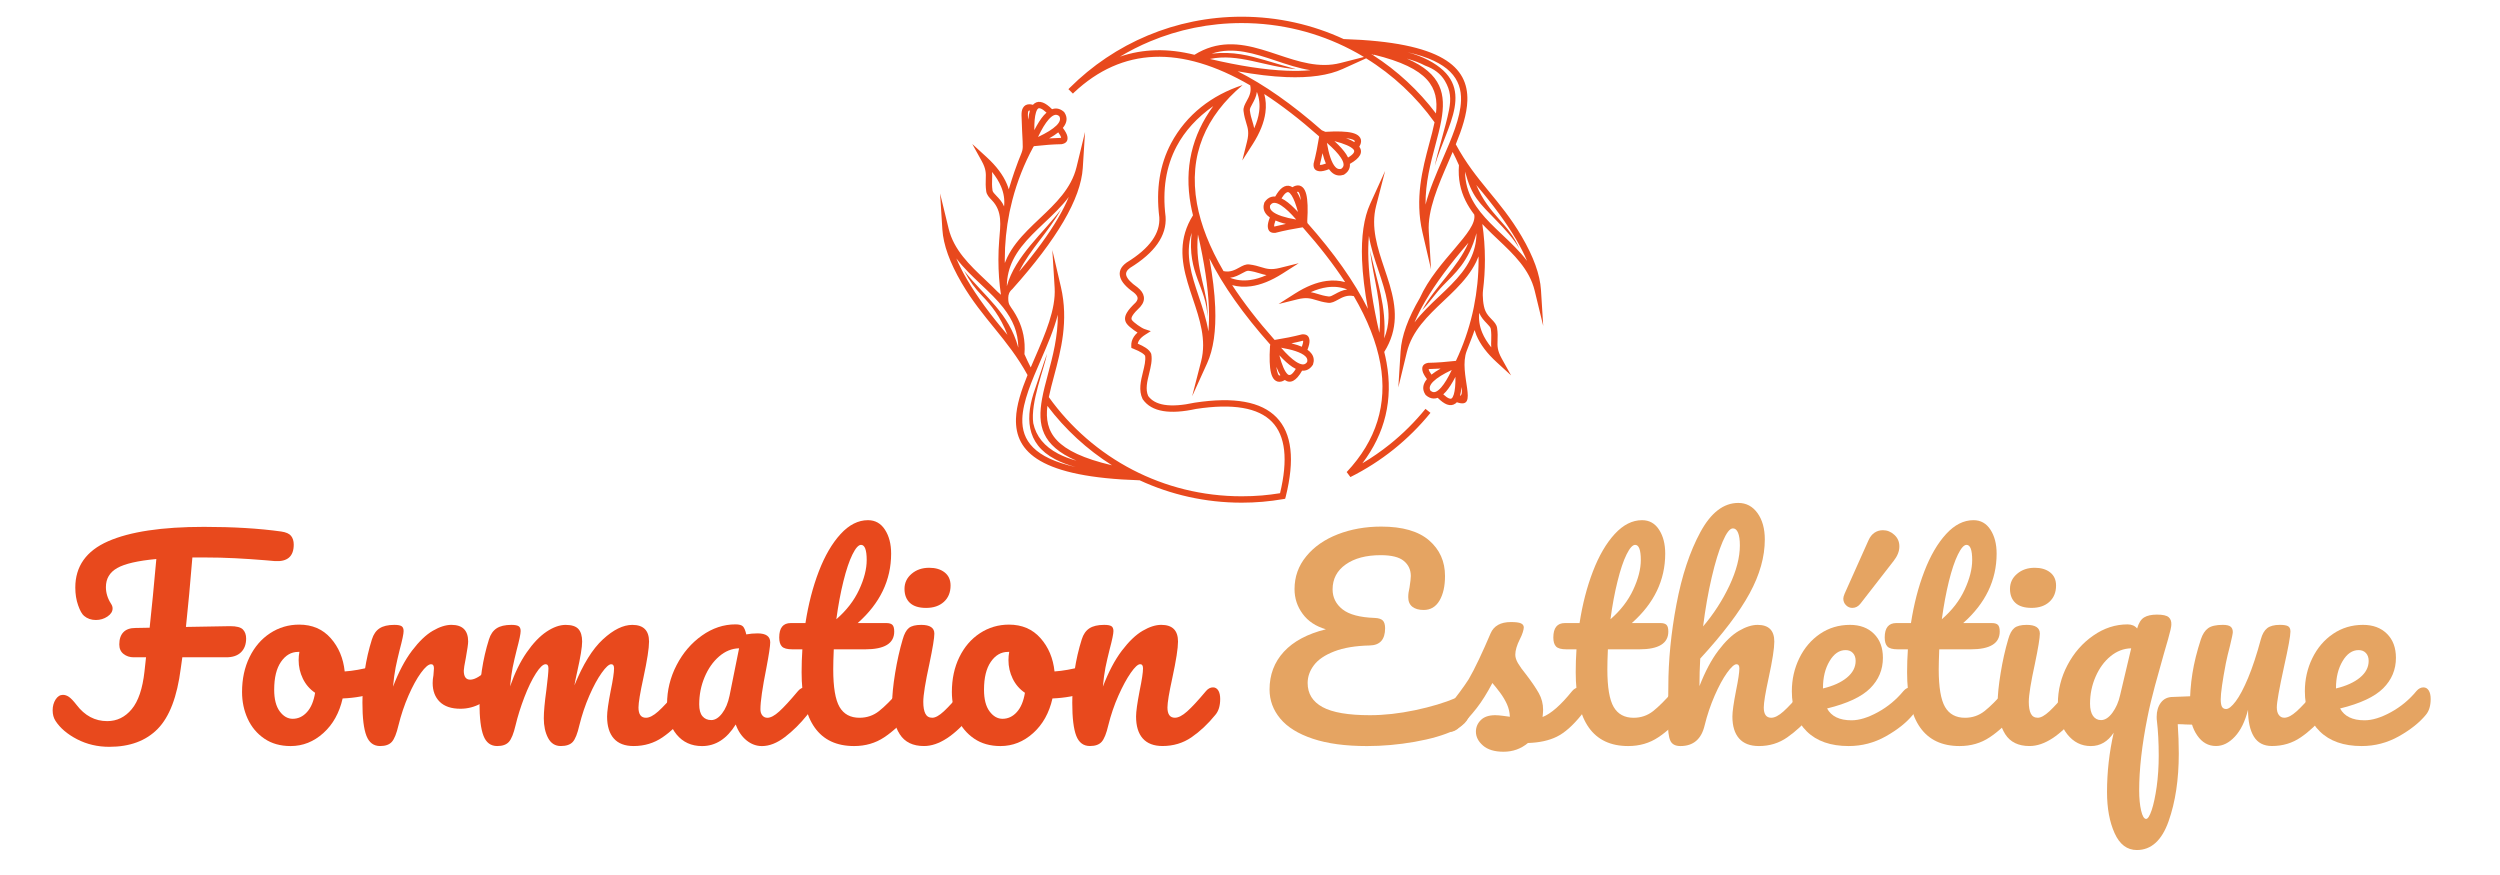
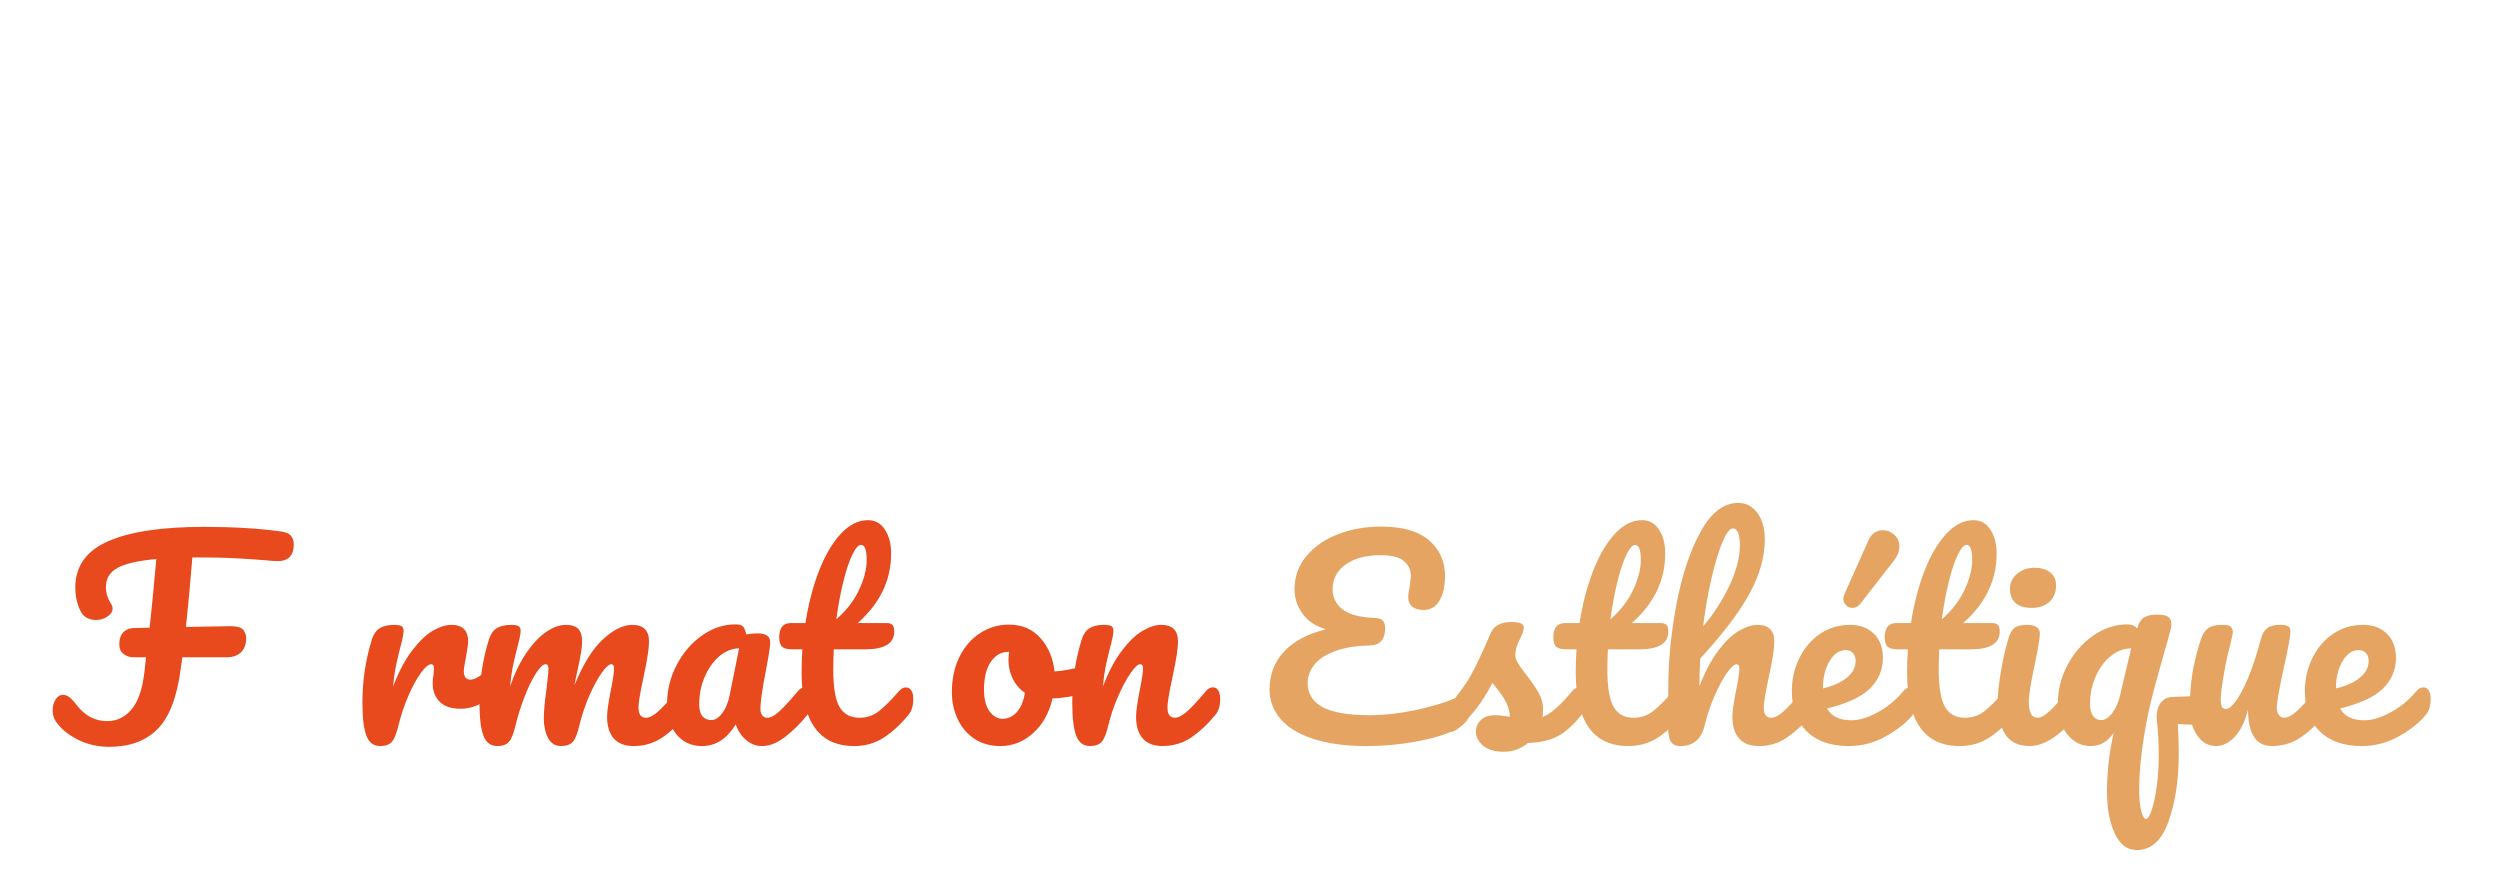
<svg xmlns="http://www.w3.org/2000/svg" version="1.1" id="Calque_1" x="0px" y="0px" width="200px" height="70px" viewBox="0 0 200 70" enable-background="new 0 0 200 70" xml:space="preserve">
  <g>
    <path fill="#E8491D" d="M23.283,42.868c0.144,0.18,0.216,0.413,0.216,0.701c0,0.946-0.508,1.385-1.523,1.317l-0.72-0.063   c-0.81-0.066-1.616-0.122-2.419-0.163c-0.803-0.042-1.643-0.063-2.521-0.063H15.39c-0.165,2.031-0.336,3.883-0.515,5.558   l3.54-0.062c0.508,0,0.847,0.088,1.019,0.267c0.171,0.18,0.257,0.42,0.257,0.721c0,0.466-0.138,0.834-0.412,1.102   c-0.274,0.268-0.666,0.401-1.173,0.401h-3.52l-0.124,0.885c-0.288,2.266-0.902,3.877-1.842,4.837   c-0.939,0.961-2.233,1.44-3.879,1.44c-0.934,0-1.791-0.202-2.573-0.605c-0.782-0.406-1.358-0.896-1.729-1.473   c-0.151-0.233-0.227-0.514-0.227-0.843s0.079-0.619,0.237-0.867c0.157-0.244,0.354-0.369,0.586-0.369   c0.165,0,0.326,0.056,0.483,0.164c0.158,0.11,0.361,0.323,0.607,0.639c0.659,0.866,1.476,1.298,2.45,1.298   c0.782,0,1.437-0.32,1.965-0.958c0.528-0.637,0.868-1.643,1.019-3.016l0.124-1.132h-0.987c-0.316,0-0.587-0.089-0.814-0.268   c-0.226-0.178-0.339-0.432-0.339-0.761c0-0.426,0.11-0.752,0.33-0.979c0.219-0.227,0.542-0.338,0.967-0.338   c0.384,0,0.761-0.009,1.132-0.021c0.164-1.51,0.343-3.342,0.535-5.495c-1.481,0.137-2.524,0.378-3.128,0.72   c-0.604,0.343-0.906,0.852-0.906,1.523c0,0.467,0.137,0.912,0.412,1.339c0.082,0.122,0.123,0.246,0.123,0.369   c0,0.248-0.137,0.463-0.412,0.65C8.322,49.507,8.014,49.6,7.671,49.6c-0.37,0-0.687-0.109-0.947-0.33   c-0.165-0.136-0.323-0.418-0.473-0.844C6.1,48,6.024,47.528,6.024,47.005c0-1.7,0.875-2.936,2.625-3.704s4.305-1.152,7.668-1.152   c2.333,0,4.39,0.123,6.174,0.371C22.875,42.575,23.139,42.69,23.283,42.868z" />
-     <path fill="#E8491D" d="M30.58,53.532c0.096,0.178,0.144,0.404,0.144,0.677c0,0.658-0.2,1.051-0.597,1.175   c-0.823,0.287-1.729,0.453-2.717,0.492c-0.261,1.155-0.776,2.078-1.543,2.77c-0.769,0.692-1.64,1.039-2.614,1.039   c-0.823,0-1.527-0.198-2.109-0.597c-0.583-0.398-1.026-0.927-1.328-1.585c-0.302-0.659-0.452-1.371-0.452-2.14   c0-1.043,0.198-1.973,0.597-2.789c0.398-0.816,0.946-1.455,1.646-1.915c0.7-0.459,1.476-0.689,2.327-0.689   c1.042,0,1.882,0.361,2.521,1.081c0.637,0.72,1.011,1.608,1.121,2.665c0.645-0.041,1.413-0.179,2.306-0.411   c0.109-0.027,0.206-0.042,0.288-0.042C30.346,53.263,30.484,53.354,30.58,53.532z M24.559,56.967   c0.323-0.355,0.539-0.869,0.649-1.543c-0.426-0.287-0.751-0.665-0.978-1.131c-0.227-0.468-0.339-0.961-0.339-1.482   c0-0.22,0.02-0.438,0.061-0.659h-0.103c-0.549,0-1.005,0.266-1.369,0.794c-0.364,0.527-0.545,1.271-0.545,2.232   c0,0.754,0.148,1.331,0.442,1.729c0.295,0.399,0.642,0.597,1.04,0.597C23.856,57.503,24.236,57.325,24.559,56.967z" />
    <path fill="#E8491D" d="M29.313,58.86c-0.212-0.547-0.319-1.426-0.319-2.633c0-1.783,0.254-3.478,0.762-5.084   c0.124-0.397,0.325-0.69,0.607-0.875c0.281-0.185,0.676-0.278,1.184-0.278c0.274,0,0.466,0.034,0.577,0.104   c0.109,0.068,0.165,0.2,0.165,0.392c0,0.219-0.104,0.714-0.31,1.481c-0.137,0.549-0.247,1.029-0.33,1.44   c-0.082,0.412-0.15,0.92-0.206,1.524c0.453-1.182,0.96-2.143,1.523-2.883c0.563-0.741,1.115-1.269,1.657-1.584   c0.542-0.316,1.04-0.475,1.492-0.475c0.892,0,1.338,0.447,1.338,1.339c0,0.179-0.062,0.61-0.185,1.296   c-0.11,0.549-0.165,0.893-0.165,1.03c0,0.479,0.171,0.72,0.514,0.72c0.384,0,0.878-0.302,1.482-0.906   c0.179-0.178,0.364-0.267,0.556-0.267c0.179,0,0.319,0.078,0.423,0.236c0.103,0.157,0.154,0.368,0.154,0.628   c0,0.509-0.137,0.906-0.412,1.193c-0.385,0.398-0.833,0.738-1.348,1.019c-0.515,0.281-1.06,0.423-1.636,0.423   c-0.728,0-1.28-0.187-1.657-0.556c-0.377-0.371-0.566-0.872-0.566-1.502c0-0.208,0.021-0.413,0.062-0.619   c0.028-0.274,0.041-0.459,0.041-0.556c0-0.219-0.075-0.329-0.227-0.329c-0.206,0-0.477,0.229-0.813,0.689   c-0.336,0.461-0.668,1.068-0.998,1.821c-0.33,0.756-0.597,1.552-0.803,2.389c-0.151,0.645-0.326,1.079-0.524,1.307   c-0.199,0.226-0.511,0.339-0.937,0.339C29.893,59.685,29.526,59.41,29.313,58.86z" />
    <path fill="#E8491D" d="M38.678,58.86c-0.213-0.547-0.319-1.426-0.319-2.633c0-1.783,0.254-3.478,0.761-5.084   c0.124-0.397,0.326-0.69,0.607-0.875c0.281-0.185,0.676-0.278,1.183-0.278c0.274,0,0.466,0.034,0.577,0.104   c0.11,0.068,0.165,0.2,0.165,0.392c0,0.219-0.103,0.714-0.309,1.481c-0.137,0.549-0.248,1.025-0.33,1.43s-0.15,0.909-0.206,1.514   c0.371-1.069,0.813-1.977,1.328-2.717c0.514-0.741,1.042-1.293,1.584-1.657c0.542-0.363,1.053-0.546,1.534-0.546   c0.48,0,0.82,0.11,1.019,0.33s0.299,0.556,0.299,1.009c0,0.439-0.131,1.234-0.391,2.387c-0.11,0.493-0.185,0.864-0.226,1.112   c0.686-1.688,1.448-2.916,2.284-3.685c0.837-0.77,1.619-1.153,2.347-1.153c0.892,0,1.338,0.447,1.338,1.339   c0,0.535-0.151,1.502-0.453,2.901c-0.26,1.193-0.391,1.984-0.391,2.368c0,0.547,0.199,0.822,0.597,0.822   c0.274,0,0.6-0.168,0.978-0.505c0.376-0.335,0.881-0.88,1.512-1.635c0.165-0.192,0.351-0.289,0.556-0.289   c0.178,0,0.319,0.084,0.422,0.247c0.103,0.166,0.154,0.392,0.154,0.68c0,0.549-0.13,0.974-0.391,1.275   c-0.59,0.728-1.225,1.324-1.904,1.792c-0.679,0.465-1.451,0.698-2.316,0.698c-0.7,0-1.228-0.202-1.584-0.607   c-0.357-0.404-0.536-0.989-0.536-1.759c0-0.384,0.097-1.07,0.289-2.059c0.178-0.864,0.268-1.462,0.268-1.791   c0-0.219-0.076-0.329-0.227-0.329c-0.179,0-0.432,0.229-0.761,0.689c-0.33,0.461-0.659,1.068-0.988,1.821   c-0.33,0.756-0.597,1.552-0.803,2.389c-0.151,0.658-0.326,1.097-0.525,1.317c-0.2,0.219-0.518,0.328-0.957,0.328   c-0.453,0-0.792-0.217-1.019-0.647c-0.227-0.434-0.34-0.958-0.34-1.574c0-0.522,0.069-1.278,0.206-2.266   c0.11-0.877,0.165-1.452,0.165-1.729c0-0.219-0.075-0.329-0.226-0.329c-0.206,0-0.467,0.247-0.782,0.74   c-0.316,0.495-0.622,1.127-0.917,1.895c-0.294,0.77-0.532,1.522-0.709,2.265c-0.152,0.645-0.326,1.079-0.525,1.307   c-0.199,0.226-0.511,0.339-0.937,0.339C39.258,59.685,38.891,59.41,38.678,58.86z" />
    <path fill="#E8491D" d="M54.126,58.758c-0.508-0.617-0.762-1.426-0.762-2.428c0-1.097,0.254-2.137,0.762-3.118   c0.507-0.981,1.183-1.771,2.027-2.366c0.843-0.598,1.739-0.896,2.686-0.896c0.301,0,0.504,0.058,0.607,0.173   c0.103,0.118,0.189,0.328,0.257,0.629c0.288-0.054,0.59-0.082,0.906-0.082c0.673,0,1.009,0.24,1.009,0.72   c0,0.288-0.104,0.975-0.309,2.059c-0.316,1.579-0.474,2.676-0.474,3.293c0,0.207,0.052,0.372,0.155,0.495   c0.103,0.123,0.236,0.185,0.401,0.185c0.26,0,0.576-0.168,0.947-0.505c0.371-0.335,0.872-0.88,1.503-1.635   c0.165-0.192,0.349-0.289,0.556-0.289c0.178,0,0.319,0.084,0.422,0.247c0.103,0.166,0.154,0.392,0.154,0.68   c0,0.549-0.13,0.974-0.391,1.275c-0.563,0.701-1.159,1.289-1.791,1.77c-0.631,0.48-1.242,0.721-1.832,0.721   c-0.453,0-0.868-0.155-1.246-0.463c-0.377-0.31-0.661-0.73-0.854-1.266c-0.713,1.152-1.612,1.729-2.696,1.729   C55.312,59.685,54.633,59.375,54.126,58.758z M57.768,57.07c0.274-0.356,0.474-0.829,0.597-1.42l0.762-3.786   c-0.576,0.013-1.108,0.229-1.595,0.648c-0.487,0.419-0.875,0.972-1.163,1.656c-0.289,0.686-0.432,1.414-0.432,2.182   c0,0.425,0.085,0.741,0.257,0.946c0.171,0.206,0.408,0.31,0.709,0.31S57.494,57.428,57.768,57.07z" />
    <path fill="#E8491D" d="M72.907,55.239c0.104,0.166,0.154,0.392,0.154,0.68c0,0.549-0.131,0.974-0.391,1.275   c-0.59,0.728-1.235,1.324-1.935,1.792c-0.7,0.465-1.502,0.698-2.408,0.698c-2.799,0-4.198-1.969-4.198-5.908   c0-0.603,0.02-1.213,0.061-1.83h-0.803c-0.412,0-0.689-0.075-0.833-0.227c-0.144-0.151-0.216-0.391-0.216-0.72   c0-0.771,0.308-1.154,0.926-1.154h1.173c0.233-1.507,0.59-2.889,1.07-4.137c0.48-1.247,1.06-2.243,1.74-2.984   c0.678-0.74,1.409-1.11,2.191-1.11c0.577,0,1.03,0.253,1.358,0.761c0.33,0.508,0.495,1.146,0.495,1.914   c0,2.128-0.893,3.98-2.676,5.557h2.305c0.22,0,0.378,0.049,0.474,0.145c0.096,0.097,0.144,0.274,0.144,0.535   c0,0.947-0.775,1.421-2.326,1.421h-2.511c-0.029,0.687-0.042,1.221-0.042,1.604c0,1.429,0.168,2.429,0.504,3.006   c0.336,0.576,0.868,0.864,1.595,0.864c0.59,0,1.112-0.177,1.564-0.535c0.453-0.356,0.988-0.892,1.605-1.604   c0.165-0.192,0.35-0.289,0.556-0.289C72.664,54.992,72.804,55.076,72.907,55.239z M68.193,44.361   c-0.254,0.516-0.494,1.228-0.72,2.141c-0.226,0.912-0.416,1.924-0.566,3.036c0.81-0.7,1.417-1.485,1.822-2.357   c0.405-0.87,0.607-1.663,0.607-2.376c0-0.811-0.152-1.216-0.453-1.216C68.678,43.589,68.447,43.847,68.193,44.361z" />
-     <path fill="#E8491D" d="M71.98,58.738c-0.405-0.63-0.606-1.468-0.606-2.511c0-0.617,0.079-1.411,0.236-2.379   c0.158-0.966,0.36-1.869,0.607-2.705c0.124-0.439,0.289-0.741,0.494-0.905c0.206-0.166,0.535-0.248,0.988-0.248   c0.699,0,1.049,0.234,1.049,0.701c0,0.342-0.13,1.138-0.391,2.387c-0.33,1.51-0.494,2.532-0.494,3.067   c0,0.411,0.054,0.728,0.165,0.946c0.11,0.219,0.294,0.329,0.555,0.329c0.248,0,0.556-0.172,0.926-0.515   c0.371-0.343,0.865-0.884,1.482-1.625c0.165-0.192,0.351-0.289,0.556-0.289c0.178,0,0.319,0.084,0.421,0.247   c0.103,0.166,0.155,0.392,0.155,0.68c0,0.549-0.131,0.974-0.391,1.275c-1.359,1.66-2.628,2.49-3.809,2.49   C73.034,59.685,72.385,59.37,71.98,58.738z M72.793,48.231c-0.287-0.269-0.433-0.642-0.433-1.122s0.189-0.882,0.567-1.203   c0.377-0.323,0.847-0.484,1.409-0.484c0.508,0,0.919,0.122,1.235,0.37c0.316,0.247,0.474,0.597,0.474,1.05   c0,0.548-0.179,0.983-0.536,1.308c-0.357,0.322-0.83,0.483-1.42,0.483C73.515,48.633,73.082,48.498,72.793,48.231z" />
    <path fill="#E8491D" d="M87.366,53.532c0.096,0.178,0.145,0.404,0.145,0.677c0,0.658-0.2,1.051-0.598,1.175   c-0.822,0.287-1.728,0.453-2.716,0.492c-0.261,1.155-0.775,2.078-1.543,2.77c-0.769,0.692-1.64,1.039-2.614,1.039   c-0.823,0-1.527-0.198-2.11-0.597s-1.026-0.927-1.328-1.585c-0.302-0.659-0.452-1.371-0.452-2.14c0-1.043,0.198-1.973,0.597-2.789   c0.397-0.816,0.946-1.455,1.646-1.915c0.7-0.459,1.475-0.689,2.326-0.689c1.042,0,1.883,0.361,2.521,1.081   c0.638,0.72,1.011,1.608,1.122,2.665c0.645-0.041,1.413-0.179,2.305-0.411c0.11-0.027,0.207-0.042,0.289-0.042   C87.132,53.263,87.27,53.354,87.366,53.532z M81.345,56.967c0.323-0.355,0.539-0.869,0.649-1.543   c-0.426-0.287-0.751-0.665-0.978-1.131c-0.227-0.468-0.339-0.961-0.339-1.482c0-0.22,0.02-0.438,0.061-0.659h-0.103   c-0.549,0-1.006,0.266-1.369,0.794c-0.364,0.527-0.545,1.271-0.545,2.232c0,0.754,0.147,1.331,0.442,1.729   c0.295,0.399,0.642,0.597,1.04,0.597C80.642,57.503,81.023,57.325,81.345,56.967z" />
    <path fill="#E8491D" d="M86.099,58.86c-0.212-0.547-0.318-1.426-0.318-2.633c0-1.783,0.254-3.478,0.762-5.084   c0.122-0.397,0.326-0.69,0.607-0.875c0.282-0.185,0.676-0.278,1.183-0.278c0.274,0,0.468,0.034,0.578,0.104   c0.108,0.068,0.164,0.2,0.164,0.392c0,0.219-0.103,0.714-0.308,1.481c-0.137,0.549-0.248,1.029-0.331,1.44   c-0.081,0.412-0.149,0.92-0.206,1.524c0.454-1.182,0.96-2.143,1.523-2.883c0.563-0.741,1.117-1.269,1.658-1.584   c0.541-0.316,1.038-0.475,1.491-0.475c0.894,0,1.339,0.447,1.339,1.339c0,0.535-0.151,1.502-0.453,2.901   c-0.262,1.193-0.392,1.984-0.392,2.368c0,0.547,0.198,0.822,0.597,0.822c0.275,0,0.601-0.168,0.978-0.505   c0.377-0.335,0.881-0.88,1.513-1.635c0.165-0.192,0.351-0.289,0.556-0.289c0.179,0,0.318,0.084,0.421,0.247   c0.103,0.166,0.154,0.392,0.154,0.68c0,0.549-0.129,0.974-0.389,1.275c-0.59,0.728-1.227,1.324-1.906,1.792   c-0.678,0.465-1.452,0.698-2.316,0.698c-0.698,0-1.227-0.202-1.585-0.607c-0.357-0.404-0.534-0.989-0.534-1.759   c0-0.384,0.096-1.07,0.287-2.059c0.179-0.864,0.269-1.462,0.269-1.791c0-0.219-0.076-0.329-0.228-0.329   c-0.179,0-0.429,0.229-0.751,0.689c-0.321,0.461-0.652,1.068-0.987,1.821c-0.338,0.756-0.607,1.552-0.814,2.389   c-0.151,0.645-0.325,1.079-0.525,1.307c-0.199,0.226-0.509,0.339-0.936,0.339C86.68,59.685,86.312,59.41,86.099,58.86z" />
  </g>
  <g>
    <g>
      <path fill="#E5A462" d="M116.981,55.712c0.22,0,0.383,0.083,0.494,0.246c0.11,0.166,0.165,0.379,0.165,0.64    c0,0.412-0.1,0.761-0.299,1.05c-0.199,0.287-0.539,0.549-1.019,0.783c-0.81,0.382-1.86,0.688-3.149,0.915    c-1.291,0.227-2.561,0.339-3.809,0.339c-1.729,0-3.176-0.195-4.341-0.587c-1.17-0.39-2.036-0.928-2.605-1.615    c-0.569-0.686-0.854-1.46-0.854-2.325c0-1.181,0.381-2.186,1.142-3.016c0.763-0.83,1.885-1.432,3.366-1.8    c-0.809-0.235-1.43-0.646-1.861-1.237c-0.434-0.589-0.648-1.248-0.648-1.975c0-0.989,0.311-1.863,0.937-2.624    c0.622-0.763,1.464-1.349,2.52-1.761c1.057-0.411,2.217-0.618,3.481-0.618c1.699,0,2.976,0.368,3.826,1.102    c0.851,0.735,1.275,1.685,1.275,2.851c0,0.811-0.147,1.465-0.441,1.966c-0.295,0.501-0.717,0.752-1.266,0.752    c-0.384,0-0.688-0.086-0.905-0.257c-0.221-0.172-0.33-0.428-0.33-0.772c0-0.233,0.034-0.486,0.102-0.763    c0.069-0.452,0.104-0.761,0.104-0.926c0-0.493-0.184-0.896-0.557-1.203c-0.368-0.309-0.986-0.463-1.851-0.463    c-1.166,0-2.1,0.247-2.798,0.74c-0.701,0.494-1.052,1.16-1.052,1.997c0,0.645,0.266,1.177,0.792,1.595    c0.528,0.418,1.39,0.648,2.584,0.689c0.303,0.013,0.517,0.082,0.639,0.205c0.122,0.124,0.186,0.33,0.186,0.618    c0,0.905-0.412,1.366-1.236,1.38c-1.14,0.026-2.082,0.184-2.83,0.473c-0.747,0.288-1.289,0.655-1.626,1.102    c-0.337,0.445-0.505,0.922-0.505,1.429c0,0.852,0.399,1.493,1.194,1.926c0.796,0.433,2.06,0.648,3.788,0.648    c1.139,0,2.342-0.134,3.612-0.401c1.269-0.268,2.356-0.594,3.261-0.978C116.672,55.753,116.844,55.712,116.981,55.712z" />
      <path fill="#E5A462" d="M118.639,59.644c-0.378-0.33-0.566-0.7-0.566-1.111c0-0.357,0.13-0.666,0.391-0.926    c0.261-0.262,0.646-0.392,1.152-0.392c0.179,0,0.389,0.019,0.628,0.052c0.24,0.033,0.423,0.059,0.545,0.072    c-0.013-0.356-0.093-0.692-0.235-1.009c-0.145-0.315-0.326-0.621-0.546-0.916c-0.221-0.295-0.427-0.552-0.617-0.773    c-0.426,0.813-0.847,1.483-1.266,2.019s-0.875,1.043-1.368,1.523c-0.248,0.248-0.509,0.37-0.783,0.37    c-0.219,0-0.397-0.079-0.534-0.236c-0.139-0.158-0.206-0.353-0.206-0.587c0-0.274,0.095-0.527,0.287-0.763l0.27-0.328    c0.753-0.934,1.322-1.702,1.707-2.306c0.233-0.396,0.508-0.929,0.824-1.595c0.314-0.665,0.623-1.354,0.925-2.068    c0.26-0.604,0.804-0.906,1.626-0.906c0.385,0,0.651,0.034,0.804,0.104c0.148,0.068,0.226,0.179,0.226,0.329    c0,0.081-0.026,0.212-0.082,0.39c-0.057,0.179-0.132,0.358-0.227,0.538c-0.248,0.492-0.37,0.911-0.37,1.254    c0,0.206,0.071,0.433,0.216,0.68c0.144,0.247,0.367,0.557,0.668,0.927c0.439,0.575,0.771,1.067,0.998,1.471    c0.228,0.405,0.342,0.847,0.342,1.328c0,0.136-0.016,0.33-0.042,0.575c0.671-0.261,1.462-0.952,2.367-2.078    c0.164-0.191,0.35-0.288,0.556-0.288c0.178,0,0.319,0.083,0.422,0.247s0.154,0.392,0.154,0.68c0,0.521-0.131,0.946-0.392,1.275    c-0.686,0.851-1.341,1.431-1.967,1.738c-0.624,0.31-1.396,0.478-2.313,0.506c-0.551,0.465-1.203,0.699-1.956,0.699    C119.563,60.138,119.016,59.973,118.639,59.644z" />
      <path fill="#E5A462" d="M134.837,55.239c0.103,0.164,0.154,0.392,0.154,0.68c0,0.549-0.13,0.973-0.393,1.275    c-0.59,0.728-1.234,1.325-1.934,1.79c-0.699,0.468-1.504,0.7-2.407,0.7c-2.801,0-4.199-1.969-4.199-5.908    c0-0.603,0.019-1.214,0.061-1.83h-0.803c-0.413,0-0.688-0.075-0.833-0.227s-0.216-0.391-0.216-0.72    c0-0.771,0.31-1.154,0.927-1.154h1.172c0.232-1.509,0.59-2.889,1.07-4.137c0.479-1.248,1.06-2.243,1.739-2.985    c0.681-0.74,1.409-1.109,2.192-1.109c0.576,0,1.029,0.253,1.358,0.761c0.33,0.507,0.493,1.146,0.493,1.914    c0,2.127-0.891,3.98-2.675,5.557h2.305c0.221,0,0.378,0.049,0.474,0.145s0.144,0.274,0.144,0.535c0,0.946-0.775,1.421-2.325,1.421    h-2.51c-0.03,0.687-0.042,1.221-0.042,1.604c0,1.43,0.168,2.43,0.505,3.007c0.335,0.575,0.866,0.864,1.594,0.864    c0.59,0,1.112-0.179,1.565-0.535c0.451-0.357,0.987-0.893,1.604-1.605c0.164-0.191,0.351-0.288,0.557-0.288    C134.593,54.992,134.732,55.075,134.837,55.239z M130.122,44.361c-0.254,0.515-0.493,1.228-0.719,2.14    c-0.228,0.913-0.417,1.925-0.565,3.037c0.808-0.701,1.415-1.485,1.819-2.357c0.406-0.87,0.608-1.664,0.608-2.377    c0-0.811-0.151-1.215-0.453-1.215C130.606,43.589,130.377,43.847,130.122,44.361z" />
      <path fill="#E5A462" d="M145.169,55.239c0.104,0.164,0.155,0.392,0.155,0.68c0,0.549-0.132,0.973-0.393,1.275    c-0.631,0.728-1.278,1.325-1.944,1.79c-0.665,0.468-1.425,0.7-2.274,0.7c-0.7,0-1.229-0.202-1.584-0.607    c-0.357-0.403-0.537-0.989-0.537-1.759c0-0.384,0.097-1.07,0.29-2.059c0.177-0.864,0.267-1.462,0.267-1.791    c0-0.219-0.076-0.329-0.227-0.329c-0.178,0-0.432,0.229-0.762,0.689c-0.329,0.461-0.658,1.068-0.987,1.821    c-0.33,0.756-0.599,1.552-0.804,2.389c-0.26,1.097-0.905,1.646-1.934,1.646c-0.413,0-0.685-0.146-0.813-0.442    c-0.131-0.295-0.196-0.825-0.196-1.595c0-0.438,0.007-0.79,0.022-1.05l0.019-1.647c0-2.112,0.216-4.315,0.649-6.606    c0.431-2.292,1.069-4.216,1.914-5.774c0.844-1.557,1.855-2.336,3.036-2.336c0.631,0,1.143,0.271,1.534,0.813    c0.389,0.542,0.585,1.245,0.585,2.11c0,1.387-0.404,2.824-1.215,4.312c-0.809,1.489-2.127,3.229-3.952,5.217    c-0.04,0.716-0.061,1.448-0.061,2.203c0.453-1.165,0.957-2.116,1.514-2.85c0.555-0.734,1.104-1.259,1.646-1.574    c0.543-0.316,1.039-0.475,1.492-0.475c0.892,0,1.336,0.447,1.336,1.339c0,0.535-0.149,1.502-0.453,2.901    c-0.259,1.193-0.39,1.984-0.39,2.367c0,0.548,0.2,0.823,0.598,0.823c0.273,0,0.6-0.168,0.977-0.505    c0.379-0.336,0.882-0.88,1.515-1.636c0.164-0.191,0.349-0.288,0.555-0.288C144.925,54.992,145.066,55.075,145.169,55.239z     M137.812,43.331c-0.304,0.708-0.596,1.662-0.876,2.862c-0.281,1.2-0.511,2.508-0.688,3.921c0.85-1.002,1.554-2.093,2.11-3.272    c0.553-1.181,0.832-2.25,0.832-3.211c0-0.439-0.049-0.776-0.144-1.009c-0.096-0.233-0.233-0.351-0.412-0.351    C138.387,42.271,138.112,42.625,137.812,43.331z" />
      <path fill="#E5A462" d="M153.258,55.239c0.104,0.164,0.154,0.392,0.154,0.68c0,0.549-0.13,0.973-0.393,1.275    c-0.507,0.618-1.224,1.187-2.148,1.709c-0.926,0.52-1.918,0.781-2.976,0.781c-1.44,0-2.56-0.39-3.354-1.173    c-0.797-0.782-1.193-1.853-1.193-3.212c0-0.946,0.198-1.827,0.597-2.644c0.397-0.816,0.95-1.465,1.655-1.946    c0.707-0.48,1.507-0.72,2.398-0.72c0.797,0,1.436,0.236,1.915,0.711c0.48,0.474,0.72,1.115,0.72,1.924    c0,0.946-0.339,1.76-1.019,2.439c-0.679,0.679-1.828,1.218-3.448,1.615c0.343,0.631,0.995,0.946,1.957,0.946    c0.616,0,1.319-0.216,2.107-0.648c0.79-0.432,1.472-0.998,2.05-1.697c0.165-0.191,0.35-0.288,0.557-0.288    C153.015,54.992,153.154,55.075,153.258,55.239z M146.363,52.892c-0.352,0.591-0.525,1.305-0.525,2.142v0.042    c0.809-0.194,1.448-0.481,1.914-0.866c0.466-0.384,0.699-0.829,0.699-1.337c0-0.261-0.071-0.47-0.216-0.628    c-0.145-0.157-0.34-0.237-0.587-0.237C147.141,52.007,146.712,52.303,146.363,52.892z M147.681,48.416    c-0.145-0.145-0.216-0.32-0.216-0.525c0-0.096,0.032-0.227,0.102-0.39l1.915-4.282c0.122-0.273,0.285-0.476,0.482-0.606    c0.199-0.131,0.422-0.197,0.669-0.197c0.344,0,0.648,0.125,0.915,0.371c0.27,0.247,0.402,0.556,0.402,0.927    c0,0.384-0.151,0.768-0.453,1.153l-2.654,3.416c-0.179,0.233-0.399,0.349-0.659,0.349    C147.992,48.631,147.824,48.56,147.681,48.416z" />
      <path fill="#E5A462" d="M161.347,55.239c0.103,0.164,0.154,0.392,0.154,0.68c0,0.549-0.131,0.973-0.391,1.275    c-0.59,0.728-1.235,1.325-1.935,1.79c-0.7,0.468-1.504,0.7-2.409,0.7c-2.799,0-4.198-1.969-4.198-5.908    c0-0.603,0.021-1.214,0.063-1.83h-0.803c-0.412,0-0.691-0.075-0.835-0.227s-0.216-0.391-0.216-0.72    c0-0.771,0.309-1.154,0.926-1.154h1.174c0.234-1.509,0.59-2.889,1.071-4.137c0.48-1.248,1.06-2.243,1.739-2.985    c0.677-0.74,1.409-1.109,2.19-1.109c0.577,0,1.03,0.253,1.359,0.761c0.329,0.507,0.494,1.146,0.494,1.914    c0,2.127-0.893,3.98-2.676,5.557h2.305c0.219,0,0.379,0.049,0.475,0.145s0.144,0.274,0.144,0.535c0,0.946-0.776,1.421-2.325,1.421    h-2.513c-0.026,0.687-0.042,1.221-0.042,1.604c0,1.43,0.17,2.43,0.505,3.007c0.337,0.575,0.869,0.864,1.597,0.864    c0.589,0,1.111-0.179,1.563-0.535c0.454-0.357,0.989-0.893,1.605-1.605c0.166-0.191,0.35-0.288,0.557-0.288    C161.104,54.992,161.244,55.075,161.347,55.239z M156.634,44.361c-0.255,0.515-0.495,1.228-0.722,2.14    c-0.225,0.913-0.414,1.925-0.566,3.037c0.812-0.701,1.419-1.485,1.822-2.357c0.404-0.87,0.607-1.664,0.607-2.377    c0-0.811-0.152-1.215-0.453-1.215C157.117,43.589,156.887,43.847,156.634,44.361z" />
      <path fill="#E5A462" d="M160.419,58.738c-0.402-0.633-0.606-1.468-0.606-2.511c0-0.618,0.078-1.411,0.238-2.379    c0.156-0.966,0.359-1.869,0.606-2.707c0.122-0.438,0.287-0.739,0.493-0.903c0.206-0.166,0.535-0.248,0.988-0.248    c0.7,0,1.05,0.234,1.05,0.699c0,0.344-0.132,1.14-0.391,2.389c-0.33,1.51-0.494,2.531-0.494,3.066    c0,0.412,0.055,0.729,0.164,0.947s0.296,0.329,0.556,0.329c0.246,0,0.555-0.172,0.927-0.515c0.37-0.343,0.865-0.884,1.482-1.626    c0.164-0.191,0.35-0.288,0.556-0.288c0.178,0,0.318,0.083,0.421,0.247c0.104,0.164,0.154,0.392,0.154,0.68    c0,0.549-0.13,0.973-0.391,1.275c-1.357,1.66-2.628,2.49-3.809,2.49C161.473,59.685,160.823,59.369,160.419,58.738z     M161.233,48.231c-0.289-0.269-0.434-0.642-0.434-1.123c0-0.479,0.189-0.882,0.568-1.202c0.377-0.323,0.846-0.484,1.409-0.484    c0.509,0,0.919,0.122,1.234,0.369c0.317,0.248,0.474,0.598,0.474,1.051c0,0.548-0.179,0.983-0.535,1.307s-0.83,0.482-1.42,0.482    C161.952,48.631,161.521,48.498,161.233,48.231z" />
      <path fill="#E5A462" d="M176.917,56.268c0,0.535-0.12,0.954-0.36,1.256c-0.239,0.303-0.565,0.453-0.978,0.453l-0.761-0.021    c-0.138-0.013-0.336-0.021-0.598-0.021c0.053,0.782,0.083,1.565,0.083,2.348c0,2.072-0.271,3.876-0.814,5.413    c-0.542,1.537-1.389,2.306-2.541,2.306c-0.782,0-1.375-0.45-1.78-1.349c-0.404-0.899-0.606-1.993-0.606-3.283    c0-1.604,0.178-3.19,0.534-4.755c-0.467,0.713-1.078,1.07-1.832,1.07s-1.383-0.315-1.884-0.946    c-0.502-0.633-0.75-1.448-0.75-2.449c0-1.084,0.257-2.113,0.771-3.088c0.514-0.974,1.2-1.761,2.06-2.355    c0.856-0.598,1.772-0.896,2.747-0.896c0.33,0,0.584,0.11,0.763,0.328c0.122-0.438,0.308-0.733,0.556-0.884    c0.247-0.151,0.589-0.227,1.027-0.227c0.468,0,0.779,0.068,0.937,0.207c0.159,0.137,0.229,0.335,0.217,0.596    c0,0.165-0.085,0.546-0.256,1.143c-0.173,0.598-0.285,0.991-0.342,1.184c-0.218,0.769-0.455,1.619-0.71,2.553    c-0.254,0.932-0.455,1.782-0.607,2.552c-0.438,2.195-0.659,4.138-0.659,5.825c0,0.63,0.053,1.17,0.154,1.614    c0.104,0.447,0.239,0.671,0.402,0.671c0.138,0,0.284-0.234,0.444-0.7c0.156-0.468,0.29-1.091,0.401-1.873    c0.108-0.783,0.163-1.613,0.163-2.49c0-1.044-0.049-1.97-0.145-2.779c-0.013-0.068-0.019-0.179-0.019-0.329    c0-0.453,0.112-0.83,0.338-1.133c0.227-0.301,0.546-0.453,0.957-0.453c0.055,0,0.578-0.021,1.565-0.061    c0.41-0.042,0.761-0.062,1.049-0.062C176.761,55.631,176.917,55.844,176.917,56.268z M168.993,57.02    c0.288-0.391,0.494-0.861,0.616-1.41l0.886-3.745c-0.604,0.013-1.155,0.227-1.656,0.638c-0.502,0.41-0.899,0.958-1.194,1.636    c-0.295,0.679-0.442,1.397-0.442,2.151c0,0.425,0.079,0.75,0.235,0.978c0.159,0.227,0.374,0.34,0.649,0.34    C168.402,57.606,168.705,57.41,168.993,57.02z" />
      <path fill="#E5A462" d="M175.775,58.83c-0.392-0.57-0.588-1.279-0.588-2.13c0-1.029,0.068-1.973,0.207-2.83    c0.136-0.856,0.362-1.767,0.678-2.729c0.137-0.411,0.33-0.704,0.578-0.884c0.247-0.178,0.636-0.268,1.172-0.268    c0.302,0,0.512,0.048,0.627,0.145c0.117,0.095,0.176,0.239,0.176,0.434c0,0.108-0.075,0.479-0.228,1.108    c-0.136,0.51-0.246,0.97-0.328,1.381c-0.275,1.44-0.41,2.401-0.41,2.882c0,0.288,0.033,0.49,0.102,0.606    c0.069,0.117,0.178,0.176,0.329,0.176c0.205,0,0.462-0.207,0.771-0.618s0.639-1.036,0.99-1.873    c0.349-0.837,0.688-1.866,1.018-3.089c0.11-0.411,0.278-0.704,0.505-0.884c0.224-0.178,0.565-0.268,1.019-0.268    c0.314,0,0.534,0.038,0.658,0.113s0.185,0.217,0.185,0.422c0,0.344-0.171,1.283-0.514,2.819c-0.385,1.758-0.577,2.84-0.577,3.253    c0,0.26,0.056,0.463,0.165,0.606c0.109,0.145,0.254,0.217,0.433,0.217c0.275,0,0.6-0.168,0.977-0.505    c0.378-0.336,0.882-0.88,1.514-1.636c0.163-0.191,0.351-0.288,0.556-0.288c0.178,0,0.319,0.083,0.422,0.247    s0.155,0.392,0.155,0.68c0,0.549-0.131,0.973-0.393,1.275c-0.59,0.728-1.224,1.325-1.903,1.79c-0.679,0.468-1.45,0.7-2.315,0.7    c-0.658,0-1.142-0.253-1.451-0.761c-0.308-0.507-0.462-1.222-0.462-2.141c-0.235,0.933-0.585,1.649-1.051,2.149    c-0.467,0.502-0.968,0.752-1.504,0.752C176.669,59.685,176.165,59.401,175.775,58.83z" />
      <path fill="#E5A462" d="M194.299,55.239c0.104,0.164,0.155,0.392,0.155,0.68c0,0.549-0.131,0.973-0.392,1.275    c-0.509,0.618-1.225,1.187-2.15,1.709c-0.926,0.52-1.918,0.781-2.975,0.781c-1.442,0-2.56-0.39-3.354-1.173    c-0.797-0.782-1.194-1.853-1.194-3.212c0-0.946,0.199-1.827,0.597-2.644s0.95-1.465,1.657-1.946c0.707-0.48,1.505-0.72,2.396-0.72    c0.798,0,1.435,0.236,1.916,0.711c0.479,0.474,0.72,1.115,0.72,1.924c0,0.946-0.339,1.76-1.019,2.439    c-0.681,0.679-1.83,1.218-3.448,1.615c0.343,0.631,0.994,0.946,1.956,0.946c0.617,0,1.32-0.216,2.109-0.648    c0.789-0.432,1.472-0.998,2.047-1.697c0.165-0.191,0.352-0.288,0.557-0.288C194.055,54.992,194.195,55.075,194.299,55.239z     M187.405,52.892c-0.351,0.591-0.526,1.305-0.526,2.142v0.042c0.809-0.194,1.447-0.481,1.915-0.866    c0.466-0.384,0.699-0.829,0.699-1.337c0-0.261-0.072-0.47-0.217-0.628c-0.144-0.157-0.339-0.237-0.587-0.237    C188.183,52.007,187.754,52.303,187.405,52.892z" />
    </g>
  </g>
-   <path fill="#E8491D" d="M102.378,17.771c-0.122-0.041-0.236-0.084-0.34-0.129c-0.078,0.208-0.114,0.363-0.105,0.465  c0,0.01,0.011,0.014,0.031,0.014c0.281-0.072,0.583-0.142,0.908-0.209C102.694,17.87,102.529,17.822,102.378,17.771 M103.697,17.564  c-0.456-0.526-0.852-0.899-1.19-1.119c-0.193-0.127-0.36-0.198-0.503-0.214c-0.11-0.013-0.205,0.012-0.283,0.074  c-0.038,0.03-0.074,0.069-0.107,0.116c-0.009,0.027-0.015,0.053-0.017,0.078h0.001c-0.018,0.137,0.036,0.266,0.159,0.383  c0.158,0.151,0.419,0.288,0.782,0.409C102.854,17.396,103.239,17.488,103.697,17.564z M103.756,15.359l0.005,0.009  c0.107,0.169,0.211,0.386,0.311,0.653c-0.015-0.132-0.034-0.248-0.059-0.348c-0.039-0.156-0.085-0.261-0.138-0.313  c-0.019-0.019-0.044-0.025-0.074-0.017l0,0C103.787,15.348,103.771,15.353,103.756,15.359z M102.885,15.426  c-0.113,0.082-0.235,0.23-0.364,0.444c0.085,0.042,0.174,0.092,0.264,0.151c0.312,0.202,0.662,0.516,1.053,0.937  c-0.163-0.603-0.33-1.042-0.505-1.318c-0.095-0.149-0.183-0.238-0.261-0.265C103.021,15.357,102.956,15.375,102.885,15.426z   M107.779,23.157c-0.499-0.195-1.031-0.255-1.6-0.178c-0.419,0.057-0.86,0.187-1.32,0.394c0.196,0.034,0.376,0.087,0.57,0.147  c0.24,0.074,0.508,0.155,0.874,0.2c0.123,0.015,0.297-0.082,0.501-0.193C107.078,23.376,107.389,23.204,107.779,23.157z   M110.348,26.624c0.25-2.383-0.471-4.229-0.751-6.588c0.61,2.683,1.32,4.408,1.137,7.034c0.224-0.553,0.327-1.096,0.347-1.633  c0.028-0.84-0.146-1.675-0.393-2.512c-0.124-0.422-0.268-0.854-0.412-1.286c-0.307-0.914-0.614-1.832-0.762-2.772  c-0.054,0.583-0.068,1.221-0.04,1.916C109.538,22.42,109.83,24.367,110.348,26.624z M103.806,27.609  c0.122,0.041,0.236,0.084,0.341,0.13c0.077-0.208,0.113-0.362,0.105-0.465v0c0-0.01-0.011-0.015-0.032-0.014  c-0.281,0.072-0.583,0.142-0.908,0.207C103.49,27.512,103.654,27.56,103.806,27.609z M102.486,27.817  c0.455,0.526,0.853,0.898,1.189,1.118c0.195,0.126,0.363,0.198,0.503,0.214c0.112,0.014,0.205-0.011,0.285-0.073  c0.038-0.03,0.072-0.069,0.106-0.117c0.008-0.027,0.014-0.052,0.016-0.076v-0.001c0.018-0.136-0.035-0.265-0.159-0.383  c-0.157-0.151-0.419-0.287-0.782-0.409C103.332,27.985,102.944,27.894,102.486,27.817z M102.431,30.02  c-0.11-0.175-0.217-0.399-0.319-0.673c0.015,0.138,0.035,0.257,0.062,0.36c0.037,0.156,0.083,0.261,0.135,0.313  c0.02,0.018,0.045,0.026,0.074,0.018l0,0C102.399,30.034,102.415,30.027,102.431,30.02z M103.016,29.946  c0.169,0.148,0.386,0.004,0.647-0.436c-0.084-0.042-0.173-0.091-0.265-0.151c-0.312-0.203-0.662-0.516-1.052-0.938  C102.56,29.231,102.784,29.739,103.016,29.946z M95.837,18.76c-0.294,2.864,0.899,4.605,0.75,6.586  c-0.028-2.313-1.634-3.461-1.252-6.72c-0.145,0.444-0.216,0.884-0.231,1.319c-0.028,0.841,0.146,1.675,0.391,2.511  c0.124,0.423,0.27,0.854,0.414,1.287c0.306,0.914,0.613,1.832,0.761,2.772c0.054-0.583,0.067-1.221,0.039-1.915  C96.645,22.962,96.354,21.015,95.837,18.76z M84.661,10.588c-0.197,0.159-0.441,0.32-0.731,0.484  c0.33-0.022,0.641-0.036,0.933-0.042c0.02-0.006,0.027-0.014,0.026-0.024C84.867,10.906,84.792,10.767,84.661,10.588z M83.888,9.562  c-0.268,0.303-0.55,0.77-0.846,1.397c0.681-0.321,1.171-0.625,1.467-0.913c0.286-0.279,0.363-0.529,0.231-0.75  c-0.045-0.038-0.089-0.064-0.131-0.083c-0.094-0.039-0.192-0.037-0.295,0.006C84.184,9.273,84.042,9.387,83.888,9.562z M82.389,8.86  l0.003-0.01c-0.017-0.003-0.032-0.004-0.047-0.004c-0.032,0.001-0.054,0.014-0.068,0.038c-0.037,0.064-0.052,0.178-0.047,0.338  c0.002,0.103,0.016,0.22,0.036,0.351C82.29,9.289,82.332,9.052,82.389,8.86z M83.72,9.01c-0.182-0.171-0.338-0.28-0.471-0.33  c-0.084-0.031-0.149-0.031-0.193,0c-0.067,0.048-0.129,0.157-0.18,0.327c-0.095,0.313-0.138,0.78-0.13,1.404  c0.261-0.512,0.515-0.906,0.759-1.185C83.578,9.146,83.649,9.073,83.72,9.01z M80.326,16.516c0.06-0.532-0.02-1.063-0.24-1.587  c-0.164-0.392-0.404-0.782-0.722-1.173c0.019,0.198,0.012,0.384,0.005,0.585c-0.01,0.253-0.02,0.532,0.032,0.898  c0.018,0.12,0.155,0.265,0.316,0.431C79.934,15.896,80.18,16.152,80.326,16.516z M80.251,24.601L80.251,24.601 M80.547,22.896  c0.656-2.408,2.957-4.291,4.337-6.152c-0.988,1.804-2.47,3.18-3.354,4.987c1.321-1.558,2.358-2.982,3.112-4.271  c0.35-0.599,0.639-1.167,0.864-1.706c-0.572,0.76-1.274,1.425-1.975,2.086c-0.33,0.313-0.659,0.626-0.969,0.942  c-0.609,0.622-1.156,1.275-1.526,2.033C80.738,21.424,80.554,22.105,80.547,22.896z M83.791,32.469  c-0.249,2.094,0.567,3.676,5.17,4.755C86.963,35.963,85.209,34.349,83.791,32.469z M86.055,37.365  c-0.619-0.166-1.165-0.372-1.64-0.623c-2.396-1.254-2.397-3.439-1.596-5.675c0.287-0.798,0.626-1.901,0.944-2.765  c-0.215,1.153-1.342,3.907-1.102,5.555c0.226,1.05,0.89,1.862,1.99,2.437c0.422,0.222,0.911,0.41,1.462,0.561  c-2.817-1.215-3.123-2.869-2.749-4.946c0.112-0.625,0.287-1.275,0.47-1.963c0.38-1.426,0.806-3.019,0.79-4.769  c-0.307,1.195-0.839,2.424-1.364,3.636c-0.724,1.67-1.432,3.304-1.474,4.695C81.732,35.227,82.726,36.622,86.055,37.365z   M80.595,26.786c-0.573-1.486-1.308-2.381-2.047-3.146c-0.574-0.594-0.959-1.133-1.421-1.979c1.698,2.121,3.579,3.369,4.337,6.151  v-0.018v-0.001v-0.038c-0.032-1.19-0.421-2.142-1.211-3.153l-0.001-0.002c-0.246-0.313-0.517-0.609-0.802-0.902  c-0.31-0.317-0.64-0.628-0.971-0.941c-0.699-0.663-1.401-1.326-1.973-2.086c0.225,0.537,0.513,1.106,0.864,1.705  C78.145,23.703,79.22,25.171,80.595,26.786z M102.651,39.93c-0.545,0.095-1.095,0.164-1.65,0.213  c-0.551,0.047-1.107,0.071-1.667,0.071c-2.913,0-5.678-0.642-8.161-1.79c-7.913-0.251-9.978-2.238-9.895-4.93  c0.034-1.083,0.428-2.267,0.925-3.49c-1.595-2.912-3.59-4.492-5.273-7.371c-0.95-1.624-1.462-3.046-1.54-4.268l-0.183-2.888  l0.683,2.812c0.417,1.715,1.683,2.914,2.938,4.102c0.333,0.315,0.664,0.629,0.984,0.956c0.091,0.093,0.175,0.142,0.263,0.236  c-0.137-0.932-0.202-1.839-0.202-2.81c0-0.528,0.021-1.05,0.063-1.567c0.094-1.185,0.28-2.284-0.584-3.183  c-0.222-0.231-0.413-0.43-0.454-0.713c-0.057-0.406-0.046-0.71-0.037-0.986c0.017-0.444,0.029-0.804-0.329-1.448l-0.752-1.357  l1.145,1.047c0.779,0.712,1.322,1.435,1.629,2.168c0.058,0.138,0.107,0.274,0.147,0.413c1.387-4.589,1.147-1.673,1.02-5.911  c-0.008-0.254,0.031-0.456,0.113-0.602c0.108-0.188,0.272-0.286,0.494-0.293c0.093-0.003,0.193,0.012,0.304,0.044  c0.042-0.046,0.086-0.086,0.134-0.12c0.189-0.132,0.409-0.153,0.658-0.06c0.22,0.081,0.466,0.257,0.739,0.531  c0.219-0.079,0.432-0.076,0.641,0.013c0.103,0.042,0.202,0.106,0.297,0.19l0.027,0.024l0.018,0.024  c0.273,0.405,0.234,0.821-0.119,1.246c0.205,0.27,0.324,0.494,0.361,0.674c0.067,0.348-0.08,0.556-0.446,0.625l-0.02,0.003  l-0.023,0.001c-0.626,0.011-1.355,0.063-2.183,0.157l-0.052,0.065c-0.724,1.332-1.292,2.76-1.68,4.26  c-0.068,0.262-0.129,0.526-0.187,0.792c-0.012,0.064-0.025,0.128-0.041,0.193l0,0c-0.246,1.217-0.374,2.477-0.374,3.768  c0,0.089,0,0.178,0.002,0.268c0.059-0.153,0.124-0.304,0.195-0.449c0.397-0.812,0.976-1.506,1.619-2.163  c0.32-0.327,0.653-0.641,0.985-0.955c1.255-1.188,2.521-2.387,2.938-4.101l0.682-2.813l-0.182,2.888  c-0.078,1.222-0.591,2.646-1.54,4.269c-0.936,1.602-2.303,3.408-4.101,5.419c-0.245,0.204-0.317,0.44-0.32,0.686  c-0.008,0.559,0.13,0.618,0.407,1.044c0.133,0.208,0.257,0.423,0.366,0.644c0.395,0.808,0.608,1.725,0.522,2.827  c0.157,0.359,0.325,0.712,0.503,1.06c0.109-0.261,0.223-0.521,0.337-0.783c0.83-1.913,1.679-3.875,1.576-5.588l-0.185-3.02  l0.685,2.948c0.63,2.719-0.002,5.085-0.546,7.124c-0.16,0.595-0.312,1.164-0.419,1.695c1.741,2.432,4.043,4.437,6.717,5.821  c2.608,1.351,5.569,2.111,8.712,2.111c0.548,0,1.09-0.022,1.625-0.066c0.486-0.043,0.968-0.103,1.443-0.18  c0.648-2.692,0.433-4.595-0.644-5.709c-1.1-1.136-3.13-1.483-6.083-1.032c-1.049,0.229-1.923,0.284-2.619,0.168  c-0.736-0.12-1.28-0.433-1.63-0.932L91.41,31.93l-0.005-0.014c-0.33-0.689-0.144-1.439,0.034-2.163  c0.115-0.468,0.228-0.922,0.171-1.291c-0.038-0.065-0.119-0.139-0.245-0.223l0,0c-0.166-0.11-0.401-0.224-0.702-0.343l-0.153-0.06  l-0.008-0.164c-0.012-0.262,0.058-0.505,0.208-0.734v-0.001c0.077-0.115,0.173-0.226,0.292-0.332  c-0.093-0.057-0.189-0.12-0.281-0.187c-0.238-0.168-0.462-0.361-0.569-0.503c-0.213-0.285-0.187-0.58,0-0.901  c0.146-0.254,0.397-0.522,0.705-0.818c0.119-0.139,0.167-0.265,0.149-0.382c-0.023-0.133-0.129-0.276-0.322-0.428l0,0  c-0.6-0.424-0.957-0.827-1.066-1.21c-0.13-0.443,0.04-0.833,0.506-1.168l0.016-0.011c0.927-0.568,1.607-1.161,2.04-1.774  c0.417-0.59,0.603-1.204,0.564-1.84c-0.277-2.245,0.038-4.216,0.94-5.916c1.228-2.308,3.279-3.864,5.726-4.661  c-2.945,2.481-4.351,5.597-3.652,9.491c0.306,1.697,1.015,3.495,2.122,5.392c0.528,0.12,0.927-0.099,1.255-0.28  c0.281-0.155,0.524-0.288,0.807-0.253c0.407,0.049,0.7,0.139,0.964,0.22c0.424,0.13,0.77,0.236,1.487,0.057l1.506-0.375l-1.31,0.835  c-0.891,0.566-1.729,0.903-2.519,1.01c-0.521,0.07-1.021,0.04-1.497-0.092c0.915,1.4,2.036,2.852,3.37,4.355l0.034,0.028  c0.374-0.061,0.737-0.127,1.089-0.196v0.001c0.379-0.077,0.73-0.158,1.055-0.24l0.026-0.006l0.016-0.003  c0.371-0.032,0.569,0.13,0.598,0.484l0,0c0.014,0.184-0.042,0.433-0.165,0.747c0.067,0.048,0.129,0.097,0.183,0.147  c0.247,0.238,0.353,0.508,0.313,0.813l-0.001,0c-0.008,0.069-0.025,0.137-0.048,0.206l-0.01,0.031l-0.018,0.027  c-0.069,0.107-0.148,0.194-0.236,0.264c-0.176,0.142-0.382,0.203-0.612,0.186c-0.465,0.819-0.925,1.067-1.384,0.747  c-0.097,0.061-0.188,0.103-0.277,0.124h-0.002c-0.213,0.052-0.399,0.002-0.553-0.149c-0.119-0.121-0.21-0.304-0.271-0.55  c-0.114-0.453-0.139-1.165-0.08-2.138l0.022-0.118c-2.157-2.427-3.781-4.725-4.871-6.898c0.263,1.449,0.419,2.75,0.465,3.904  c0.073,1.878-0.141,3.376-0.648,4.49l-1.197,2.634l0.72-2.8c0.438-1.71-0.115-3.362-0.664-5c-0.146-0.434-0.291-0.865-0.419-1.306  c-0.259-0.879-0.442-1.763-0.412-2.667c0.03-0.887,0.267-1.784,0.843-2.702c-0.071-0.282-0.131-0.563-0.182-0.84  c-0.522-2.91,0.078-5.542,1.804-7.899c-1.303,0.922-2.279,1.995-2.93,3.219c-0.853,1.605-1.148,3.477-0.886,5.617l0.002,0.014  c0.052,0.76-0.166,1.485-0.654,2.178c-0.474,0.672-1.204,1.31-2.189,1.916v-0.001c-0.261,0.194-0.362,0.395-0.302,0.605  c0.079,0.272,0.374,0.587,0.885,0.944l0.013,0.01c0.293,0.233,0.462,0.479,0.505,0.741c0.047,0.277-0.047,0.545-0.275,0.808  l-0.014,0.017c-0.282,0.271-0.509,0.509-0.626,0.713c-0.08,0.138-0.1,0.252-0.031,0.343c0.077,0.103,0.258,0.254,0.456,0.395  c0.207,0.147,0.422,0.277,0.545,0.318l0.505,0.168l-0.449,0.286c-0.221,0.14-0.381,0.286-0.481,0.439h-0.001  c-0.059,0.088-0.098,0.181-0.114,0.277c0.253,0.107,0.461,0.214,0.624,0.322h0.002c0.226,0.148,0.372,0.305,0.441,0.47l0.011,0.024  l0.005,0.029c0.088,0.481-0.04,1-0.17,1.534c-0.157,0.631-0.317,1.284-0.076,1.809c0.27,0.371,0.697,0.605,1.282,0.701  c0.633,0.104,1.446,0.046,2.437-0.169l0.016-0.002c3.132-0.477,5.311-0.084,6.535,1.184c1.227,1.27,1.471,3.384,0.73,6.343  l-0.046,0.163L102.651,39.93z M114.437,33.028c-0.87,1.073-1.854,2.047-2.93,2.912c-1.071,0.857-2.234,1.605-3.474,2.225l-0.298-0.4  c2.379-2.532,3.276-5.429,2.69-8.683c-0.306-1.696-1.013-3.494-2.12-5.392c-0.53-0.119-0.927,0.1-1.256,0.281  c-0.282,0.154-0.522,0.289-0.807,0.253c-0.405-0.05-0.7-0.14-0.964-0.221c-0.424-0.129-0.77-0.236-1.486-0.056l-1.507,0.375  l1.31-0.835c0.89-0.567,1.729-0.904,2.519-1.01c0.521-0.07,1.021-0.041,1.497,0.091c-0.915-1.4-2.038-2.853-3.372-4.358  l-0.032-0.026c-0.374,0.061-0.738,0.127-1.089,0.196v0c-0.38,0.076-0.73,0.156-1.055,0.24l-0.024,0.006l-0.018,0.002  c-0.371,0.032-0.569-0.13-0.597-0.485c-0.014-0.183,0.041-0.432,0.165-0.746c-0.068-0.047-0.13-0.097-0.183-0.147  c-0.248-0.237-0.353-0.507-0.315-0.813h0.001c0.011-0.069,0.025-0.138,0.048-0.208l0.013-0.03l0.015-0.027  c0.07-0.107,0.15-0.195,0.237-0.264c0.178-0.141,0.382-0.203,0.613-0.186c0.19-0.335,0.38-0.571,0.567-0.708  c0.216-0.155,0.435-0.194,0.651-0.118c0.056,0.019,0.109,0.046,0.161,0.08c0.098-0.062,0.191-0.104,0.282-0.125h0.001  c0.214-0.052,0.397-0.002,0.552,0.15c0.119,0.12,0.21,0.304,0.272,0.551c0.112,0.452,0.138,1.165,0.077,2.136l0.013,0.156  c2.138,2.412,3.752,4.7,4.838,6.861c-0.267-1.448-0.42-2.75-0.467-3.904c-0.073-1.88,0.143-3.377,0.648-4.49l1.197-2.635  l-0.722,2.802c-0.438,1.71,0.115,3.362,0.665,5c0.146,0.434,0.289,0.865,0.421,1.306c0.256,0.879,0.441,1.764,0.409,2.668  c-0.029,0.886-0.268,1.784-0.843,2.703c0.071,0.282,0.132,0.562,0.182,0.839c0.537,2.98-0.109,5.672-1.932,8.071  c0.768-0.455,1.501-0.963,2.195-1.519c1.05-0.843,2.006-1.795,2.854-2.837L114.437,33.028z M114.519,29.969  c0.197-0.159,0.442-0.32,0.731-0.484c-0.324,0.021-0.635,0.035-0.932,0.041c-0.019,0.006-0.029,0.013-0.024,0.024  C114.313,29.651,114.389,29.791,114.519,29.969z M115.294,30.995c0.267-0.302,0.548-0.768,0.846-1.396  c-0.684,0.321-1.173,0.625-1.466,0.912c-0.289,0.279-0.366,0.529-0.233,0.75c0.046,0.036,0.091,0.063,0.135,0.081  c0.09,0.04,0.188,0.038,0.292-0.003C114.996,31.284,115.14,31.171,115.294,30.995z M116.917,30.959  c-0.022,0.282-0.062,0.52-0.118,0.71C116.948,31.621,116.988,31.385,116.917,30.959z M115.462,31.547  c0.183,0.171,0.339,0.28,0.469,0.329c0.086,0.032,0.148,0.032,0.193,0c0.07-0.047,0.129-0.157,0.181-0.326  c0.094-0.313,0.138-0.781,0.13-1.403c-0.261,0.509-0.514,0.905-0.76,1.184C115.604,31.412,115.531,31.484,115.462,31.547z   M118.34,25.031c-0.06,0.532,0.02,1.061,0.24,1.588c0.163,0.391,0.405,0.781,0.722,1.172c-0.019-0.198-0.012-0.385-0.004-0.586  c0.007-0.251,0.018-0.531-0.034-0.897c-0.017-0.121-0.154-0.265-0.316-0.432C118.731,25.65,118.486,25.395,118.34,25.031z   M118.119,18.653c-0.637,2.335-1.732,3.214-2.692,4.207c-0.587,0.605-1.051,1.322-1.646,1.943c1.069-1.947,2.824-3.363,3.696-5.386  c-1.484,1.715-2.636,3.272-3.452,4.671c-0.352,0.598-0.639,1.167-0.865,1.705c0.571-0.76,1.274-1.425,1.974-2.086  c0.331-0.312,0.66-0.625,0.971-0.942c0.608-0.622,1.157-1.276,1.524-2.032C117.928,20.123,118.112,19.442,118.119,18.653z   M112.612,4.182c0.618,0.167,1.164,0.374,1.64,0.622c4.015,2.103,1.444,5.25,0.531,8.467c0.184-1.004,0.878-3.114,1.142-4.492  c0.167-0.864,0.128-1.53-0.336-2.313c-0.348-0.583-0.871-0.955-1.57-1.213c-0.425-0.222-0.912-0.409-1.465-0.562  c2.818,1.217,3.124,2.87,2.749,4.946c-0.112,0.625-0.287,1.276-0.47,1.964c-0.382,1.425-0.806,3.019-0.79,4.768  c0.308-1.194,0.84-2.424,1.364-3.634c0.723-1.669,1.431-3.303,1.475-4.696C116.937,6.322,115.941,4.925,112.612,4.182z   M118.103,14.8c1.022,2.434,2.627,3.084,3.438,5.085c-0.429-0.782-1.221-1.612-1.771-2.182c-1.469-1.519-2.025-1.975-2.566-3.969  v0.017v0.002c0.029,1.731,0.88,2.936,2.014,4.093c0.311,0.317,0.64,0.629,0.972,0.942c0.699,0.662,1.401,1.327,1.974,2.085  c-0.226-0.536-0.513-1.105-0.866-1.705C120.528,17.854,119.463,16.397,118.103,14.8z M106.071,13.084  c-0.046-0.104-0.089-0.218-0.13-0.34c-0.05-0.15-0.098-0.314-0.141-0.491c-0.065,0.316-0.136,0.618-0.21,0.906  c0,0.021,0.004,0.031,0.014,0.032h0.002C105.709,13.198,105.864,13.163,106.071,13.084z M107.269,12.615  c-0.219-0.337-0.593-0.733-1.118-1.189c0.076,0.458,0.167,0.844,0.273,1.157c0.121,0.362,0.257,0.623,0.409,0.781  c0.117,0.124,0.245,0.177,0.382,0.159l0.001,0.001c0.024-0.003,0.051-0.008,0.077-0.017c0.048-0.033,0.087-0.069,0.116-0.106  c0.063-0.079,0.088-0.174,0.074-0.284C107.467,12.976,107.396,12.808,107.269,12.615z M107.68,11.05  c0.275,0.103,0.501,0.21,0.676,0.321c0.006-0.017,0.014-0.034,0.017-0.048l0,0c0.009-0.031,0.003-0.057-0.017-0.075  c-0.053-0.053-0.156-0.098-0.313-0.137C107.939,11.086,107.819,11.066,107.68,11.05z M107.845,12.603  c0.439-0.263,0.584-0.479,0.435-0.647c-0.205-0.233-0.714-0.456-1.525-0.668c0.423,0.389,0.735,0.739,0.941,1.051  C107.754,12.429,107.805,12.517,107.845,12.603z M109.917,4.375l-0.076,0.036c1.941,1.247,3.648,2.829,5.036,4.666  C115.12,7.017,114.335,5.451,109.917,4.375z M109.796,4.383l0.072-0.02c-0.055-0.013-0.107-0.026-0.163-0.039L109.796,4.383z   M95.557,4.383c0.917-0.571,1.812-0.807,2.697-0.837c0.904-0.032,1.79,0.153,2.671,0.411c0.441,0.129,0.874,0.274,1.307,0.418  c1.641,0.549,3.294,1.102,5.005,0.664l1.879-0.481c-0.351-0.212-0.708-0.412-1.071-0.6c-2.607-1.35-5.569-2.113-8.71-2.113  c-2.594,0-5.064,0.521-7.313,1.461c-0.842,0.352-1.653,0.762-2.426,1.226C91.44,3.899,93.428,3.85,95.557,4.383z M100.729,8.946  c0.077-0.565,0.018-1.099-0.178-1.597c-0.048,0.39-0.219,0.7-0.37,0.974c-0.112,0.204-0.209,0.378-0.193,0.5  c0.043,0.367,0.126,0.633,0.2,0.875c0.059,0.192,0.114,0.372,0.147,0.566C100.542,9.805,100.673,9.365,100.729,8.946z M101.141,7.52  c0.132,0.474,0.161,0.972,0.091,1.492c-0.106,0.789-0.444,1.626-1.011,2.516l-0.837,1.308l0.377-1.505  c0.179-0.717,0.073-1.061-0.058-1.485c-0.081-0.265-0.169-0.556-0.22-0.964c-0.034-0.282,0.101-0.523,0.252-0.803  c0.183-0.328,0.4-0.725,0.283-1.25c-5.546-3.227-10.243-3.041-14.088,0.563l-0.096,0.097l-0.361-0.356  c0.035-0.037,0.071-0.072,0.106-0.108v0l0.004-0.003c1.776-1.771,3.892-3.202,6.242-4.184c2.311-0.967,4.848-1.501,7.509-1.501  c2.912,0,5.678,0.641,8.159,1.788c7.912,0.253,9.979,2.239,9.896,4.93c-0.034,1.083-0.427,2.267-0.926,3.492  c1.641,3.03,3.526,4.385,5.273,7.37c0.948,1.623,1.462,3.045,1.541,4.268l0.181,2.889l-0.682-2.813  c-0.416-1.715-1.682-2.913-2.938-4.101c-0.332-0.314-0.664-0.629-0.982-0.956c-0.093-0.093-0.185-0.187-0.271-0.282  c0.138,0.932,0.208,1.885,0.208,2.854c0,0.826-0.052,1.639-0.151,2.436c-0.057,0.456,0.007,1.253,0.19,1.663  c0.116,0.271,0.313,0.475,0.483,0.653c0.224,0.23,0.414,0.429,0.453,0.712c0.058,0.406,0.046,0.711,0.036,0.987  c-0.016,0.443-0.029,0.803,0.329,1.448l0.753,1.357l-1.144-1.047c-0.78-0.711-1.325-1.435-1.632-2.168  c-0.056-0.136-0.105-0.274-0.146-0.412c-0.095,0.312-0.383,1.024-0.627,1.664c-0.701,1.837,1.05,4.754-0.792,4.11  c-0.039,0.047-0.082,0.084-0.13,0.115c-0.19,0.131-0.409,0.153-0.66,0.063c-0.217-0.082-0.465-0.26-0.739-0.531  c-0.219,0.079-0.432,0.074-0.64-0.013c-0.104-0.043-0.201-0.108-0.297-0.191l-0.027-0.023l-0.017-0.025  c-0.272-0.405-0.234-0.82,0.118-1.247c-0.202-0.268-0.322-0.494-0.357-0.674c-0.071-0.347,0.077-0.556,0.444-0.625l0.019-0.002  l0.023-0.001c0.325-0.005,0.686-0.023,1.081-0.052c0.344-0.025,0.712-0.061,1.101-0.104l0.015-0.016  c0.563-1.191,1.006-2.451,1.313-3.765c0.027-0.119,0.055-0.241,0.08-0.362c0.009-0.056,0.021-0.113,0.035-0.171  c0.246-1.221,0.378-2.483,0.378-3.778c0-0.088-0.002-0.177-0.004-0.266c-0.058,0.153-0.125,0.304-0.194,0.448  c-0.397,0.813-0.977,1.506-1.619,2.163c-0.319,0.327-0.652,0.642-0.986,0.955c-1.253,1.189-2.521,2.387-2.937,4.102l-0.681,2.813  l0.182-2.888c0.077-1.222,0.591-2.646,1.541-4.268c1.357-3.01,4.621-5.287,4.351-6.67c-0.268-0.352-0.507-0.724-0.703-1.123  c-0.394-0.808-0.606-1.725-0.521-2.826c-0.156-0.359-0.326-0.712-0.503-1.06c-0.11,0.26-0.225,0.521-0.337,0.783  c-0.83,1.914-1.68,3.875-1.573,5.588l0.181,3.02l-0.684-2.948c-0.631-2.718,0.002-5.086,0.544-7.122  c0.162-0.597,0.313-1.166,0.42-1.696c-1.464-2.046-3.328-3.789-5.474-5.116l-1.884,0.854c-1.115,0.505-2.614,0.721-4.495,0.647  c-1.152-0.045-2.452-0.2-3.898-0.464c2.122,1.066,4.366,2.639,6.732,4.719l0,0l0.283,0.123c0.975-0.059,1.687-0.033,2.14,0.078  c0.246,0.062,0.431,0.152,0.55,0.273c0.152,0.153,0.203,0.337,0.149,0.551v0.001c-0.021,0.089-0.063,0.182-0.123,0.278  c0.321,0.459,0.071,0.919-0.75,1.381c0.02,0.232-0.042,0.436-0.184,0.614c-0.07,0.086-0.158,0.165-0.266,0.234l-0.026,0.018  l-0.031,0.01c-0.068,0.023-0.138,0.039-0.206,0.047v0.001c-0.306,0.038-0.577-0.066-0.813-0.314c-0.05-0.053-0.1-0.113-0.148-0.182  c-0.314,0.124-0.563,0.179-0.748,0.165l0,0c-0.354-0.027-0.516-0.226-0.483-0.596l0.002-0.017l0.005-0.025  c0.083-0.313,0.162-0.665,0.242-1.054l0,0c0.067-0.338,0.133-0.702,0.195-1.087l-0.034-0.039  C103.992,9.55,102.542,8.431,101.141,7.52z M96.929,4.291c1.756-0.199,3.024,0.166,4.225,0.51c0.866,0.249,1.628,0.492,2.521,0.732  c-2.532-0.199-4.597-1.292-6.884-0.816c2.381,0.559,4.426,0.872,6.137,0.939c0.695,0.028,1.334,0.015,1.917-0.039  c-0.941-0.147-1.86-0.455-2.774-0.762c-0.434-0.144-0.865-0.289-1.288-0.412c-0.837-0.245-1.673-0.419-2.515-0.391  C97.827,4.067,97.381,4.141,96.929,4.291z M98.404,22.223c0.499,0.196,1.032,0.256,1.599,0.18c0.42-0.057,0.86-0.188,1.321-0.394  c-0.196-0.033-0.376-0.087-0.569-0.147c-0.242-0.073-0.509-0.154-0.874-0.2c-0.124-0.014-0.298,0.081-0.501,0.193  C99.106,22.004,98.794,22.177,98.404,22.223z" />
</svg>